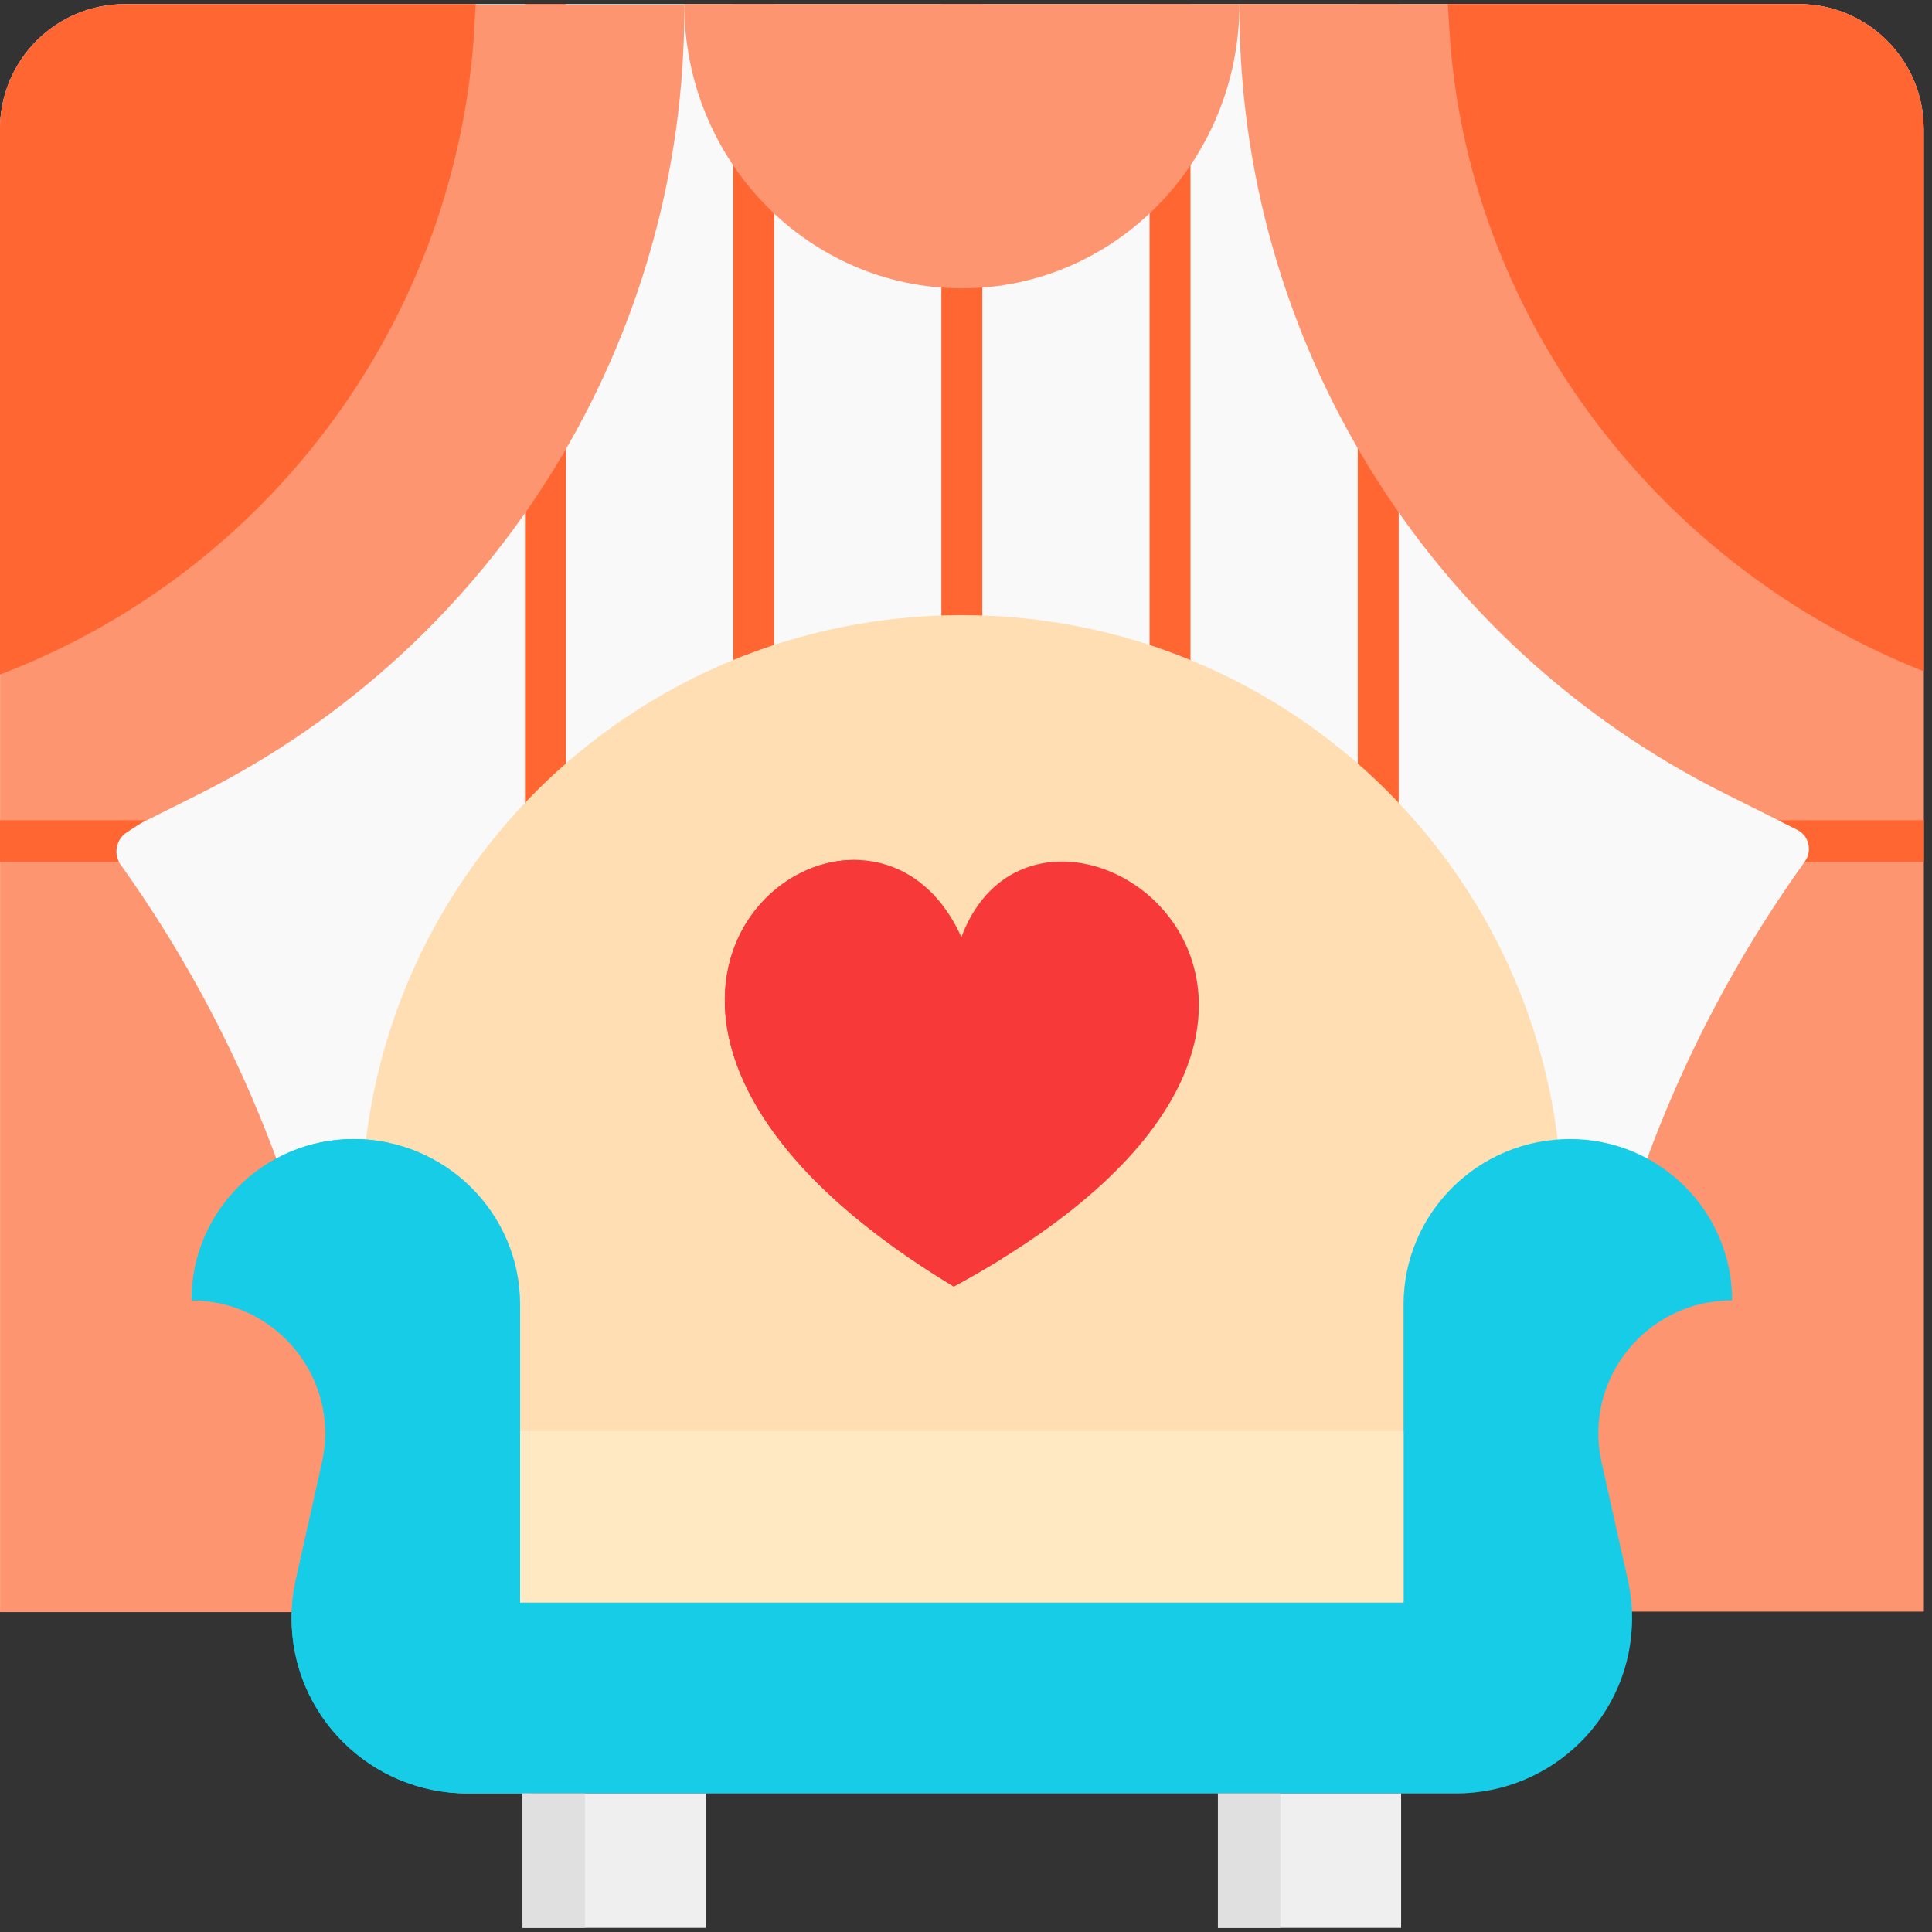
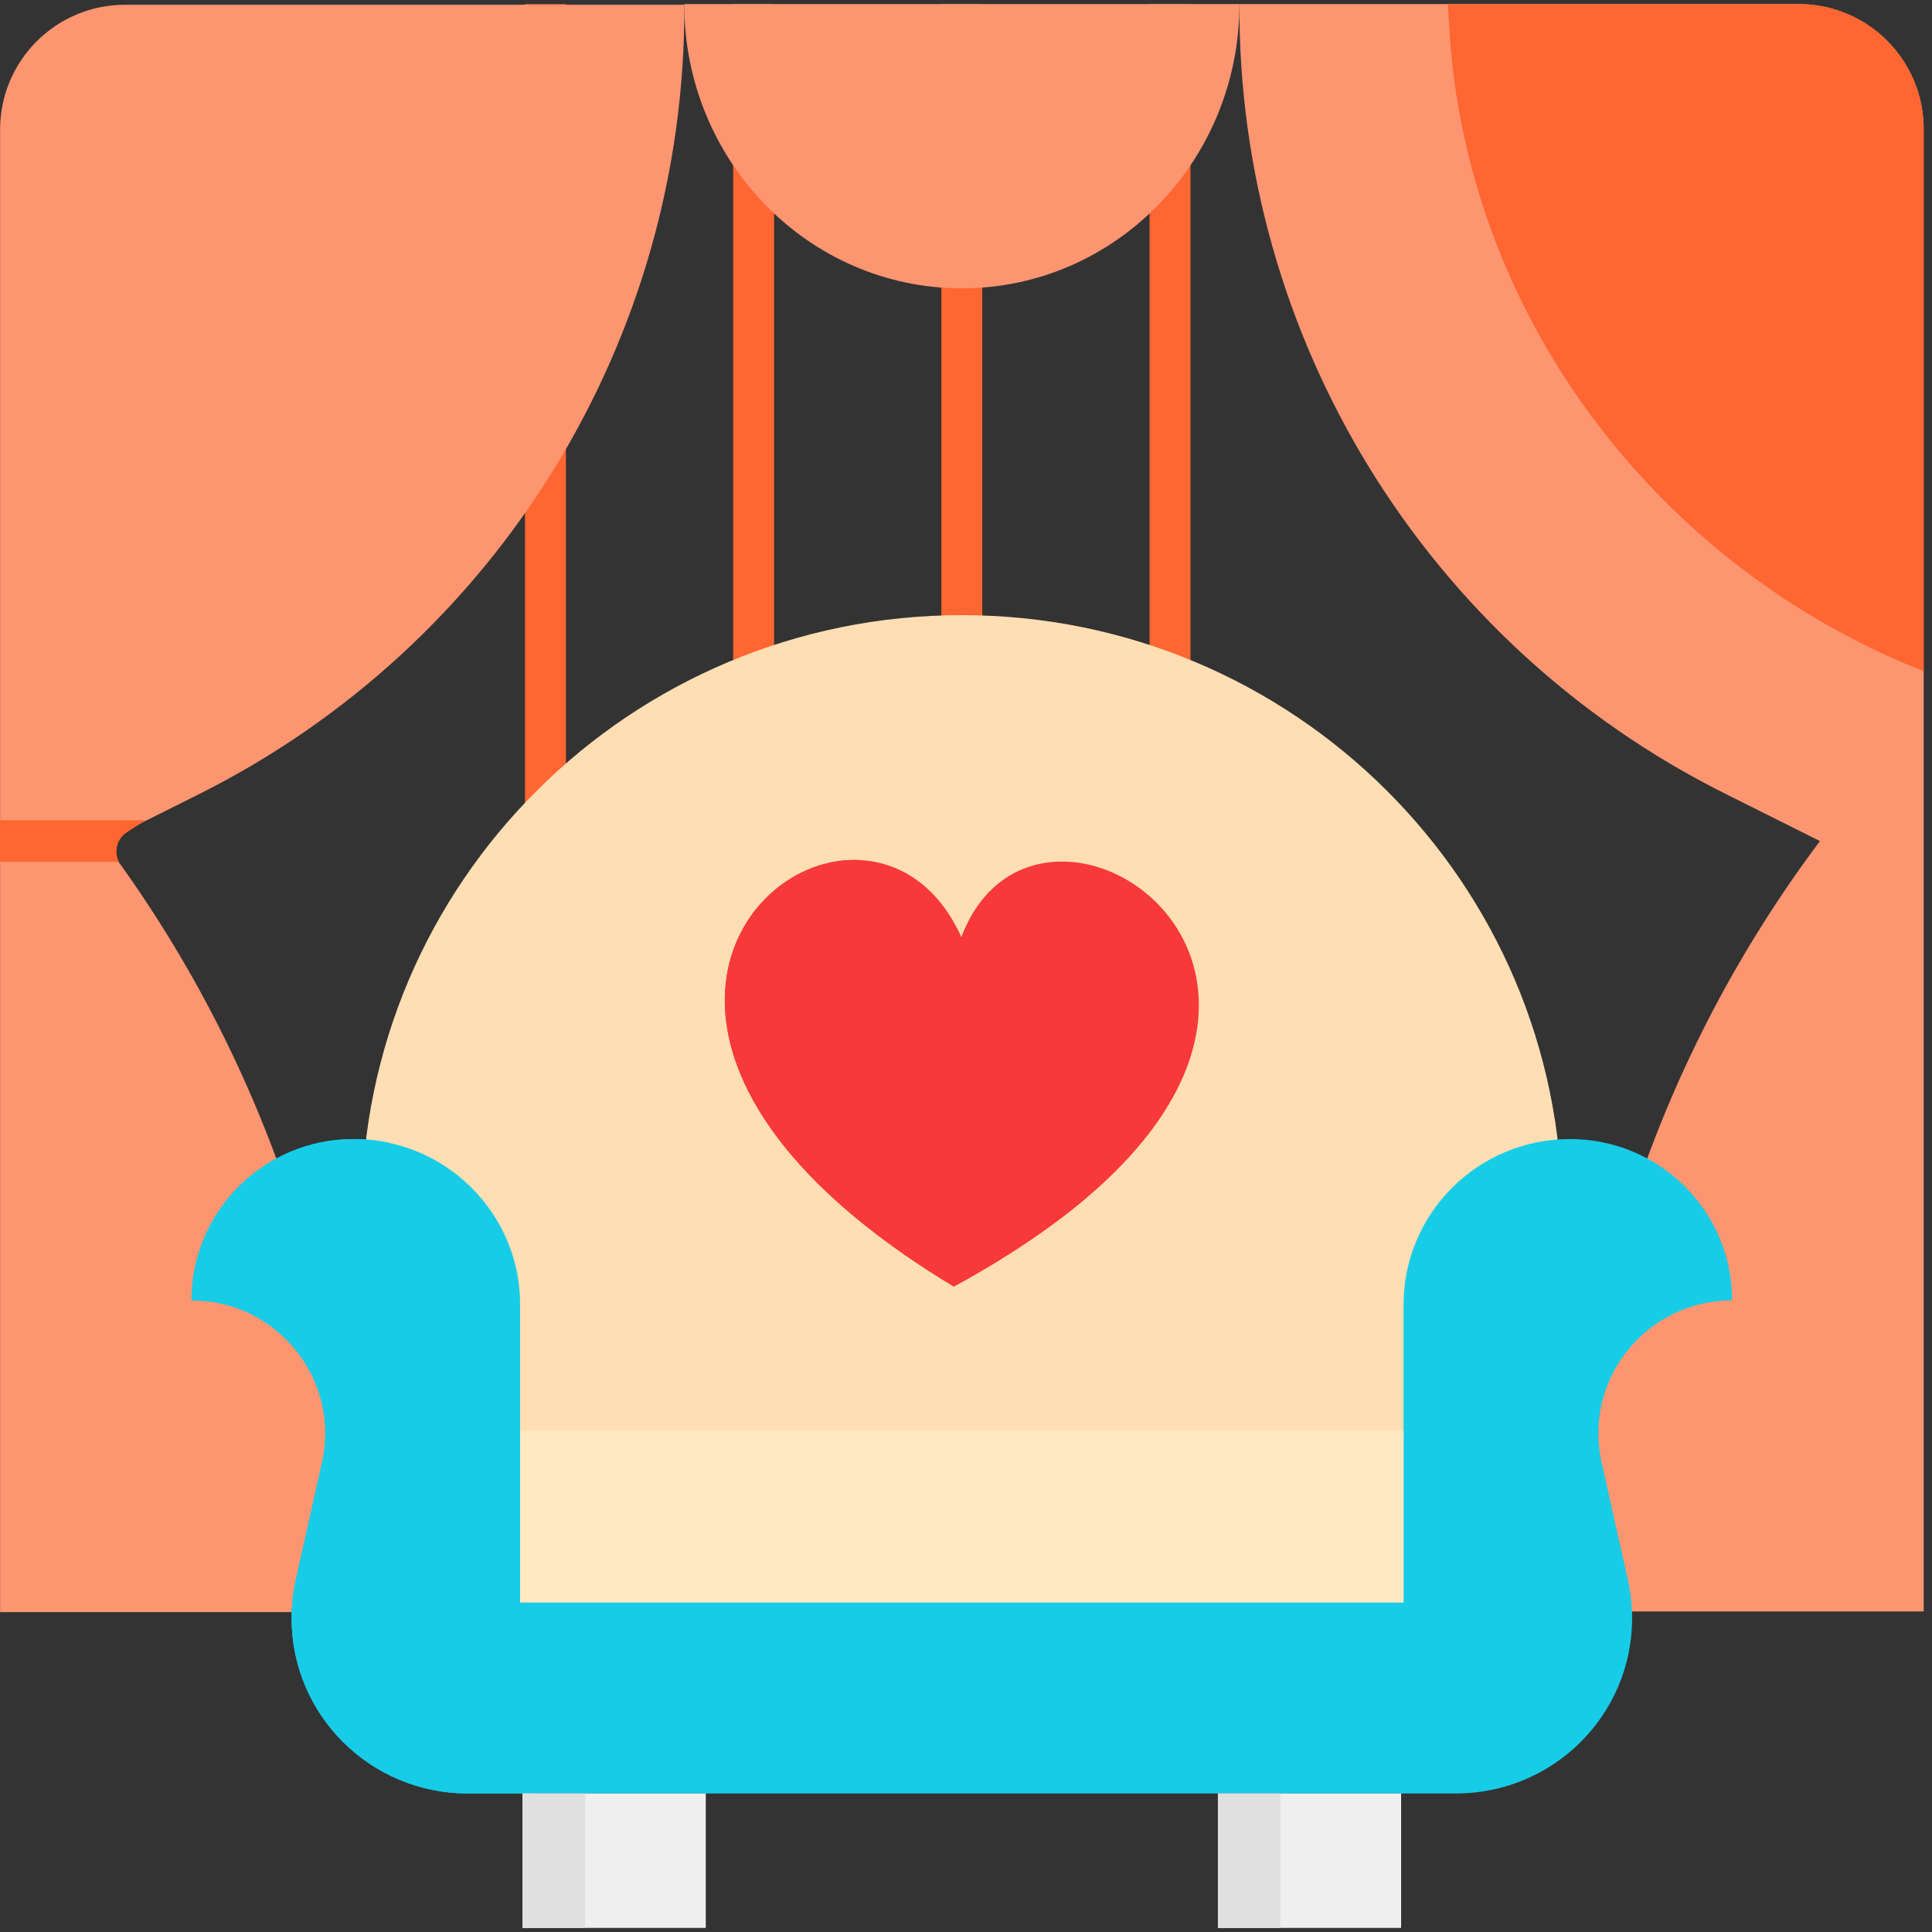
<svg xmlns="http://www.w3.org/2000/svg" version="1.1" width="512" height="512" x="0" y="0" viewBox="0 0 472 472" style="enable-background:new 0 0 512 512" xml:space="preserve" class="">
  <rect x="0" y="0" width="472" height="472" fill="#333333" stroke="none" />
  <g>
    <g>
      <g>
        <g>
-           <path d="m439.448 1h-408.931c-16.854 0-30.517 13.664-30.517 30.519v362.165h469.966v-362.165c0-16.855-13.664-30.519-30.518-30.519z" fill="#f9f9f9" data-original="#f9f9f9" style="" class="" />
-         </g>
+           </g>
        <g>
          <g>
            <path d="m229.982 1h10v390.478h-10z" fill="#ff6631" data-original="#65af35" style="" class="" />
          </g>
          <g>
            <path d="m179.121 1h10v390.478h-10z" fill="#ff6631" data-original="#65af35" style="" class="" />
          </g>
          <g>
            <path d="m128.259 1h10v391.495h-10z" fill="#ff6631" data-original="#65af35" style="" class="" />
          </g>
          <g>
            <path d="m280.845 1h10v392.512h-10z" fill="#ff6631" data-original="#65af35" style="" class="" />
          </g>
          <g>
-             <path d="m331.707 1h10v392.512h-10z" fill="#ff6631" data-original="#65af35" style="" class="" />
-           </g>
+             </g>
        </g>
      </g>
      <g>
        <g>
          <g>
            <path d="m167.167 1c0 38.352 30.362 69.443 67.816 69.443s67.816-31.091 67.816-69.443z" fill="#fd9571" data-original="#90ce3e" style="" class="" />
          </g>
        </g>
        <g>
          <path d="m86.399 393.845h-86.38v-362.164c0-16.855 13.663-30.519 30.517-30.519h136.649c.363 81.615-45.605 156.369-118.599 192.868l-23.223 11.612c39.618 52.828 61.034 117.082 61.034 183.117v5.086z" fill="#fd9571" data-original="#90ce3e" style="" class="" />
        </g>
        <g>
-           <path d="m115.67 10.22.545-9.22h-85.698c-16.854 0-30.517 13.664-30.517 30.519v133.269c65.176-24.851 110.207-85.025 115.67-154.568z" fill="#ff6631" data-original="#65af35" style="" class="" />
-         </g>
+           </g>
        <g>
          <g>
            <path d="m383.586 393.684h86.379v-362.165c.001-16.855-13.663-30.519-30.517-30.519h-136.649c-.363 81.615 45.605 156.369 118.599 192.868l23.223 11.612c-39.618 52.828-61.034 117.082-61.034 183.117v5.087z" fill="#fd9571" data-original="#90ce3e" style="" class="" />
          </g>
        </g>
        <g>
          <g />
          <g>
            <path d="m469.966 163.992v-132.473c0-16.855-13.663-30.519-30.518-30.519h-85.747l.594 9.22c5.406 68.816 51.553 128.453 115.671 153.772z" fill="#ff6631" data-original="#65af35" style="" class="" />
          </g>
        </g>
        <g>
          <path d="m35.518 200.394h-35.518v10.173h29.076c-.012-.017-.025-.034-.037-.051-1.271-2.54-.432-5.63 1.949-7.178z" fill="#ff6631" data-original="#65af35" style="" class="" />
        </g>
        <g>
          <g>
-             <path d="m434.448 200.394 4.562 2.281c2.922 1.461 3.822 5.187 1.916 7.841l-.037.051h29.076v-10.173z" fill="#ff6631" data-original="#65af35" style="" class="" />
-           </g>
+             </g>
        </g>
      </g>
      <g>
        <g>
          <g>
            <path d="m381.624 411.881h-293.283v-115.674c0-80.592 65.653-145.924 146.641-145.924 80.988 0 146.641 65.333 146.641 145.924v115.674z" fill="#ffdeb3" data-original="#ffdeb3" style="" class="" />
          </g>
          <g>
            <g>
              <path d="m383.574 278.276c-22.465 0-40.676 18.122-40.676 40.477v72.724h-215.83v-72.724c0-22.355-18.211-40.477-40.676-40.477-21.869 0-39.598 17.642-39.598 39.405 20.904 0 36.432 19.263 31.897 39.569l-6.433 28.806c-.681 3.049-1.024 6.164-1.024 9.287 0 23.645 19.262 42.813 43.023 42.813h241.453c23.761 0 43.023-19.168 43.023-42.813 0-3.124-.344-6.238-1.025-9.287l-6.433-28.806c-4.535-20.307 10.993-39.569 31.897-39.569 0-21.763-17.728-39.405-39.598-39.405z" fill="#17cce7" data-original="#7563f7" style="" class="" />
            </g>
            <g>
              <path d="m88.526 395.343c0-3.124.344-6.238 1.025-9.287l6.433-28.806c4.535-20.306-10.993-39.569-31.897-39.569 0-18.828 13.273-34.561 31.013-38.465-2.806-.609-5.718-.939-8.708-.939-21.869 0-39.598 17.642-39.598 39.405 20.904 0 36.432 19.263 31.897 39.569l-6.433 28.806c-.681 3.049-1.025 6.164-1.025 9.287 0 23.645 19.262 42.812 43.023 42.812h17.293c-23.761-.001-43.023-19.168-43.023-42.813z" fill="#17cce7" data-original="#695fed" style="" class="" />
            </g>
          </g>
          <g>
            <g>
              <path d="m127.067 349.607h215.831v41.871h-215.831z" fill="#ffe9c2" data-original="#ffe9c2" style="" class="" />
            </g>
          </g>
          <g>
            <g>
              <path d="m127.664 438.155h44.759v32.845h-44.759z" fill="#efefef" data-original="#efefef" style="" class="" />
            </g>
            <g>
              <path d="m127.664 438.155h15.259v32.845h-15.259z" fill="#e0e0e0" data-original="#e0e0e0" style="" />
            </g>
          </g>
          <g>
            <g>
              <path d="m297.543 438.155h44.759v32.845h-44.759z" fill="#efefef" data-original="#efefef" style="" class="" />
            </g>
            <g>
              <path d="m297.543 438.155h15.259v32.845h-15.259z" fill="#e0e0e0" data-original="#e0e0e0" style="" />
            </g>
          </g>
        </g>
        <g>
          <g>
            <path d="m234.87 228.947c-24.012-53.358-116.01 16.484-1.859 85.36 122.864-66.581 21.819-138.514 1.859-85.36z" fill="#f73939" data-original="#ff4081" style="" class="" />
          </g>
          <g>
            <path d="m210.169 210.128c-31.213-1.688-64.421 51.527 22.842 104.179 4.196-2.274 8.123-4.555 11.809-6.836-66.728-42.29-57.132-84.316-34.651-97.343z" fill="#f73939" data-original="#ef357d" style="" class="" />
          </g>
        </g>
      </g>
    </g>
  </g>
</svg>